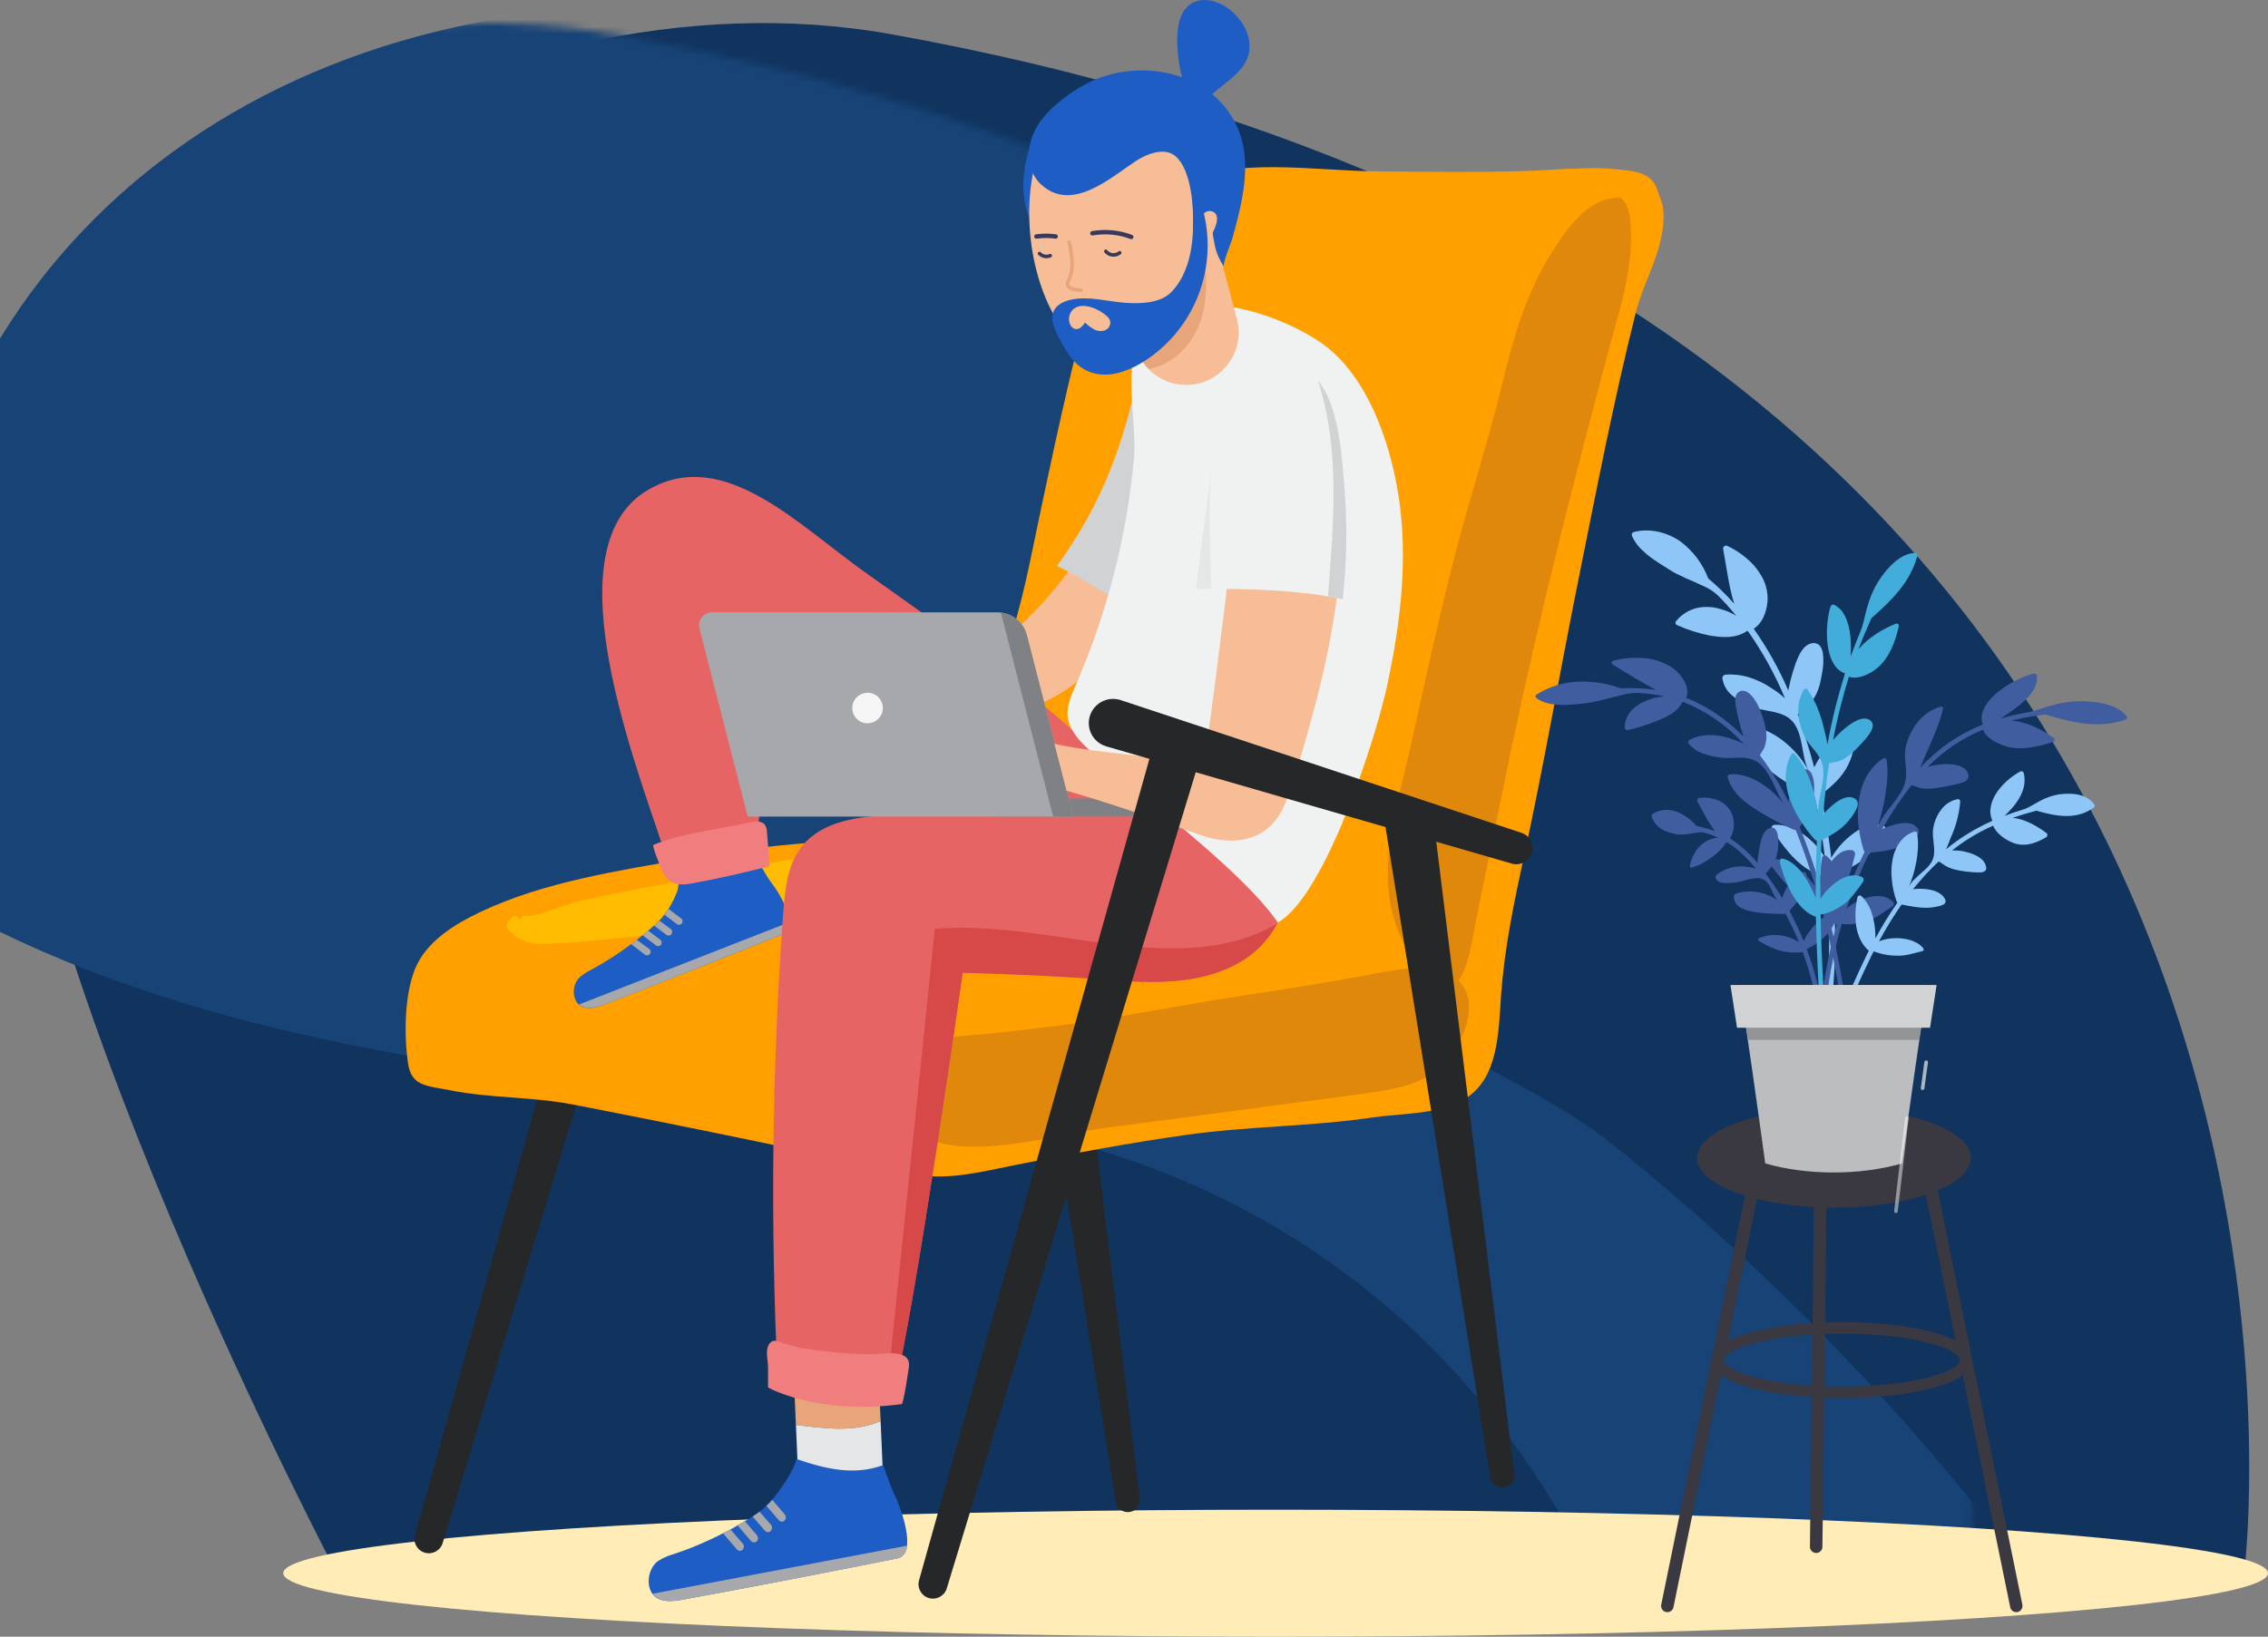
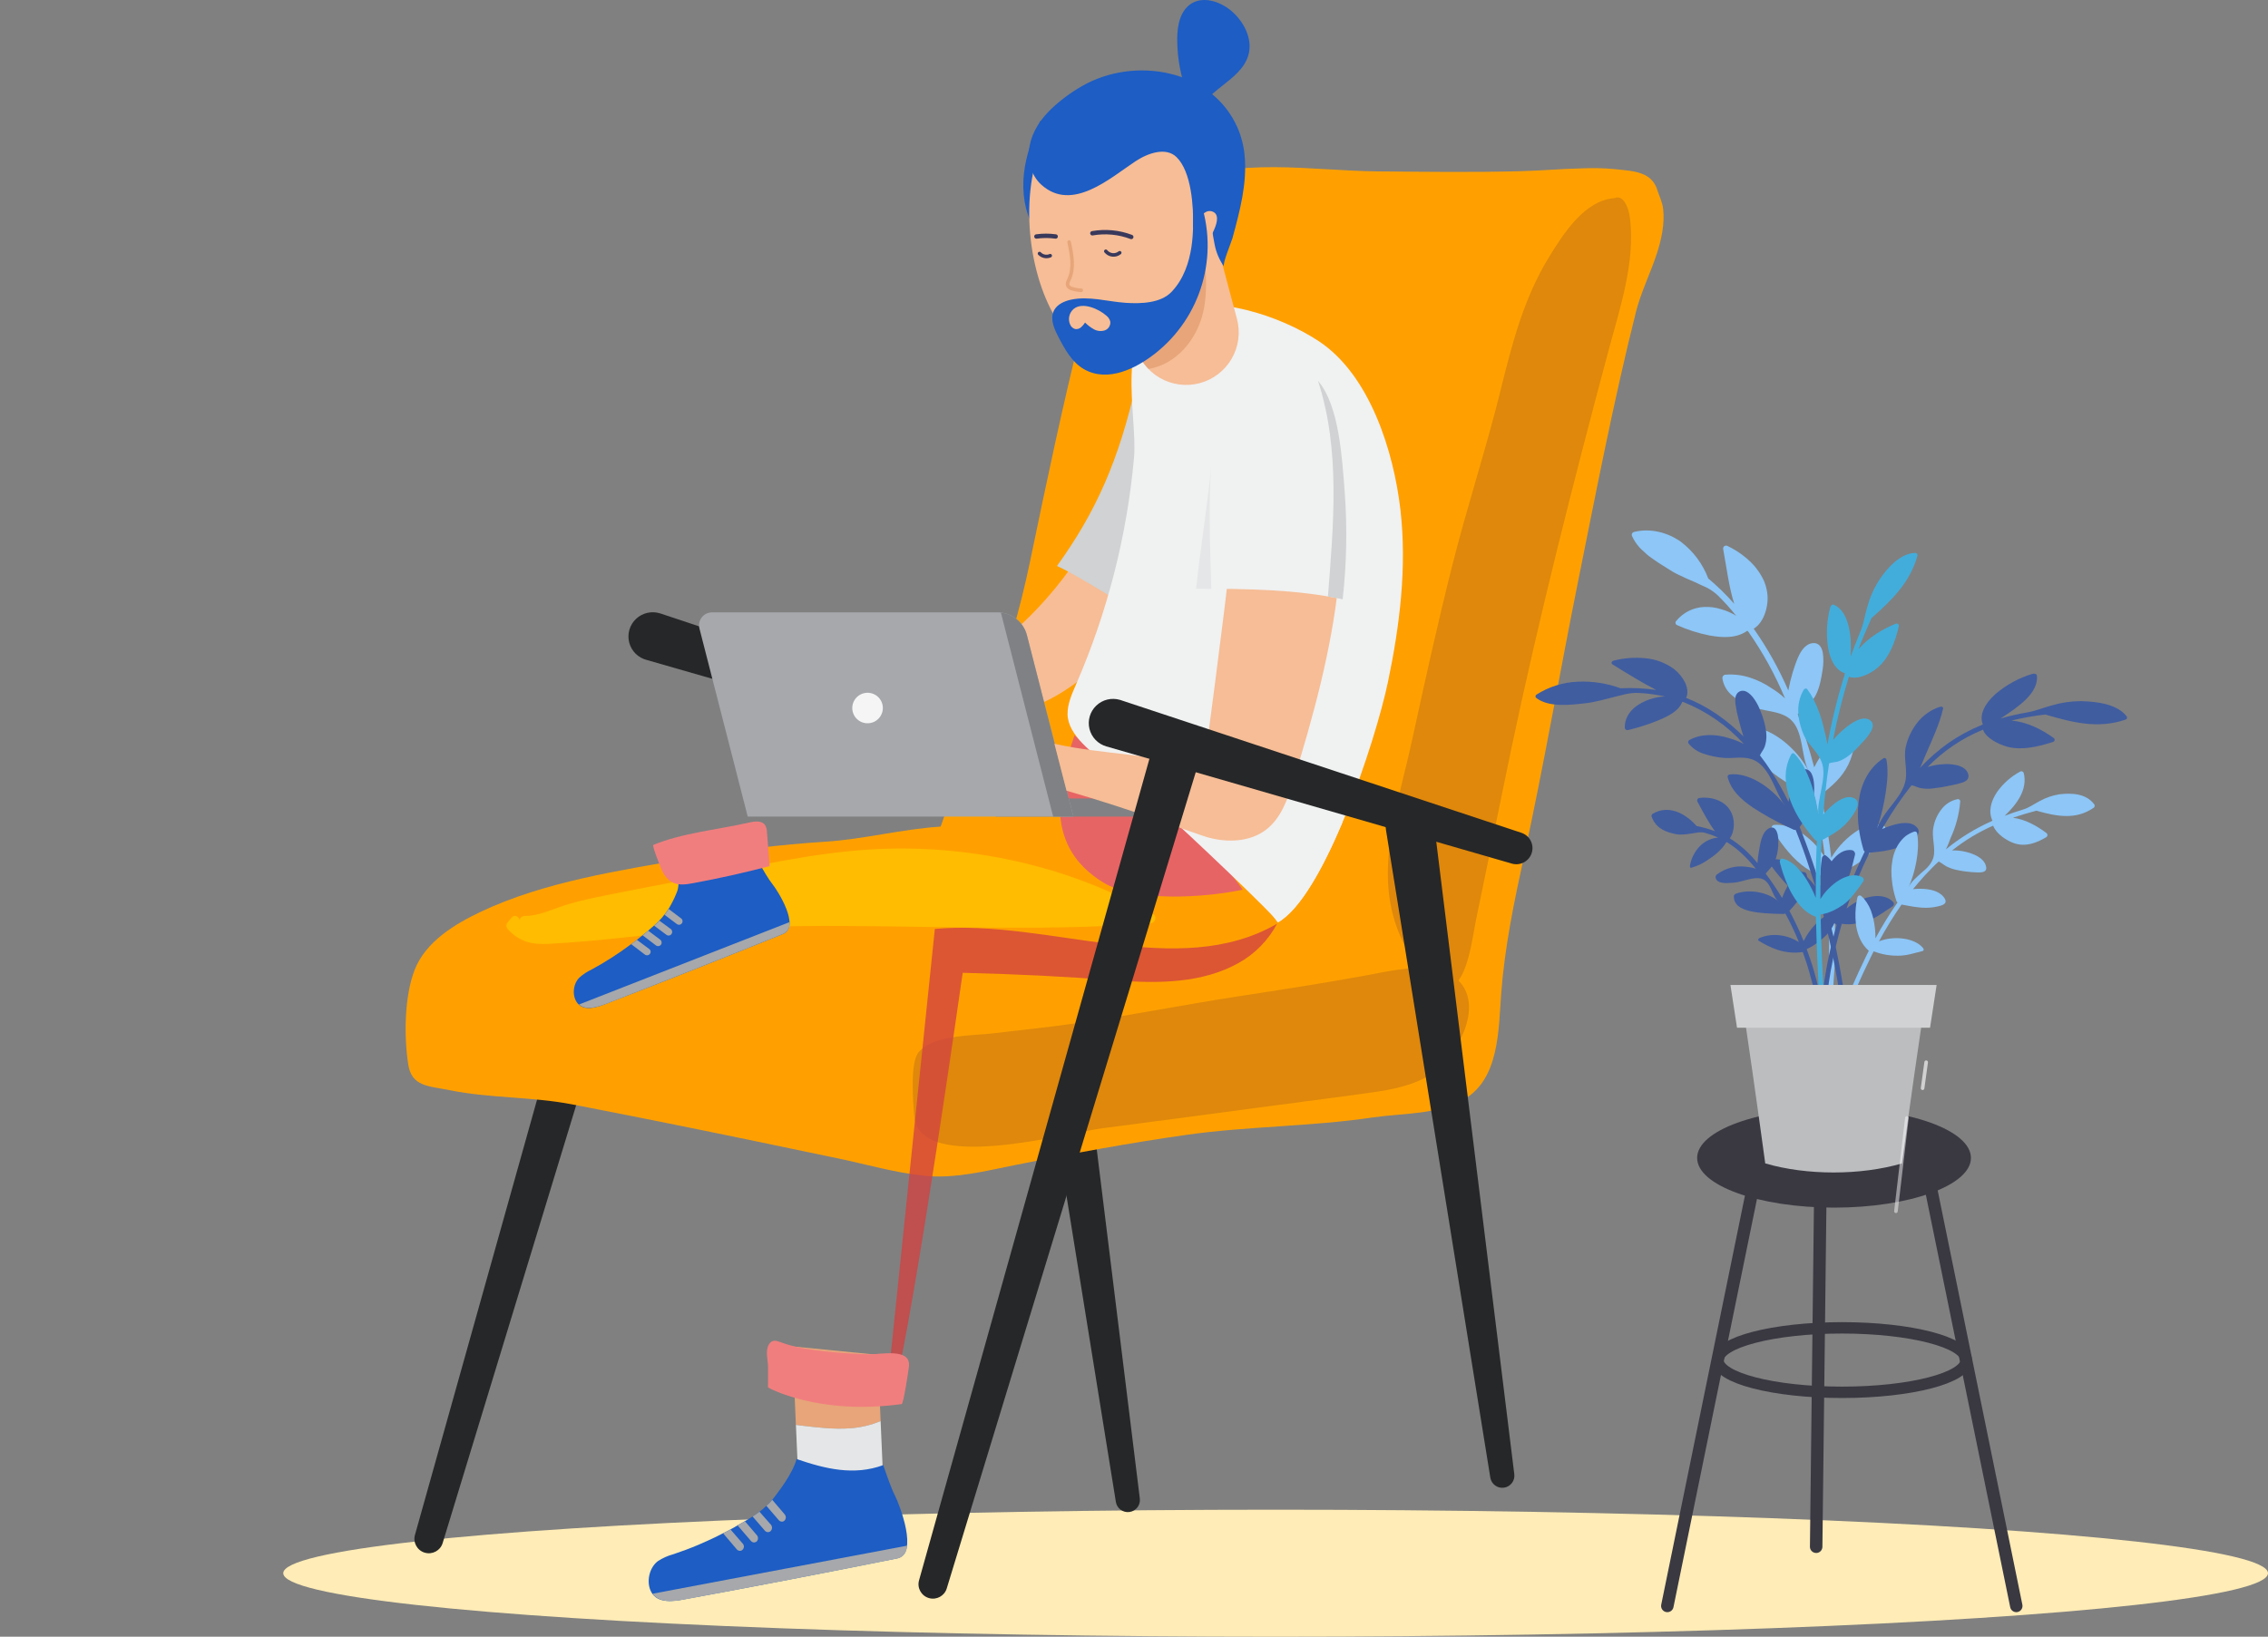
<svg xmlns="http://www.w3.org/2000/svg" xmlns:xlink="http://www.w3.org/1999/xlink" width="320" height="231" viewBox="0 0 320 231">
  <rect x="0" y="0" width="320" height="231" fill="#808080" stroke="none" />
  <defs>
-     <path id="er9083arua" d="M317.352 81.457c0 47.803-48.012 138.27-48.012 138.27L.725 218.91S-22.33 40.056 191.605 1.576c57.677-10.374 125.747 32.079 125.747 79.881z" />
-   </defs>
+     </defs>
  <g fill="none" fill-rule="evenodd">
    <g>
      <g>
        <g transform="translate(-800 -2772) translate(335 2352) translate(465 420)">
          <g transform="translate(0 3.256)">
            <mask id="i8ntzfgebb" fill="#fff">
              <use xlink:href="#er9083arua" />
            </mask>
            <use fill="#10345E" transform="matrix(-1 0 0 1 317.352 0)" xlink:href="#er9083arua" />
            <path fill="#174376" d="M184.625-2.55c-16.67 0-32.212 2.374-46.684 6.634-13.338 13.183-11.21 34.57-10.747 52.84 1.985 78.48-50.387 80.409-76.804 101.65-30.292 24.359-51.717 50.578-63.995 68.324H50.39c2.206-6.248 24.822-67.073 101.25-73.09 67.913-5.35 104.494-12.569 136.27-30.557 2.973-10.073 4.023-19.79 4.023-29.04.007-53.441-41.078-96.76-107.308-96.76z" mask="url(#i8ntzfgebb)" transform="matrix(-1 0 0 1 278.328 0)" />
          </g>
          <ellipse cx="179.983" cy="222.037" fill="#FFECB6" fill-rule="nonzero" rx="140.017" ry="8.963" />
          <path fill="#262728" fill-rule="nonzero" d="M78.505 145.466l-19.953 71.153c-.316 1.077.304 2.206 1.383 2.521 1.08.315 2.211-.303 2.527-1.38l22.204-72.833c-2.05.23-4.104.412-6.161.539zM149.494 119.644l11.325 91.826c.132.931-.517 1.794-1.45 1.926-.934.132-1.799-.516-1.931-1.447l-14.73-91.333c-.215-1.216.245-2.454 1.201-3.237.957-.783 2.263-.99 3.416-.543 1.153.448 1.975 1.481 2.15 2.703.008.017.017.068.02.105zM143.986 108.3L91.27 93.15c-1.217-.302-2.172-1.242-2.49-2.452-.318-1.21.052-2.498.964-3.356.912-.858 2.221-1.15 3.413-.763l.138.04 52.039 17.333c1.176.392 1.823 1.65 1.457 2.832-.367 1.182-1.613 1.856-2.805 1.516z" />
          <path fill="#FFA000" fill-rule="nonzero" d="M232.6 25.02c-.165-.12-.34-.226-.523-.317-1.262-.624-2.82-.665-4.195-.829-1.573-.148-3.154-.185-4.732-.11-2.896.064-5.778.328-8.672.4-6.668.173-13.344.084-20.012.028-9.437-.078-19.953-2.153-28.877 1.902-7.965 3.61-10.988 12.49-12.962 20.36-2.71 10.797-4.99 21.705-7.253 32.6-1.477 7.105-3.432 13.937-6.201 20.647-1.448 3.498-3.023 6.95-4.314 10.494-.782 2.136-1.349 4.35-2.144 6.47-5.42.342-10.828 1.779-16.245 2.129-6.42.412-12.811 1.182-19.144 2.308-9.826 1.757-20.409 3.288-29.495 7.585-3.665 1.733-7.755 4.21-9.308 8.153-1.483 3.767-1.526 9.4-.933 13.34.48 3.183 2.785 3.067 5.875 3.689 5.663 1.143 11.53.901 17.214 1.99 8.383 1.615 16.747 3.305 25.105 5.035 4.18.864 8.358 1.736 12.535 2.615 3.996.837 7.903 1.986 11.972 2.422 4.314.476 8.655-.643 12.894-1.494 8.032-1.614 16.124-3.129 24.237-4.272 8.712-1.23 17.526-1.16 26.233-2.449 4.225-.624 9.075-.355 12.893-2.548 4.994-2.865 4.878-9.799 5.258-14.906.488-6.578 1.834-13.03 3.236-19.466 2.793-12.83 5.007-25.763 7.595-38.635 2.562-12.724 5.021-25.526 8.181-38.118.715-2.844 2.063-5.5 2.966-8.287.64-1.997 1.11-4.157.876-6.261-.11-.993-.539-1.765-.83-2.69-.206-.712-.637-1.338-1.23-1.785z" />
          <path fill="#DF880B" fill-rule="nonzero" d="M229.996 30.918c-.21-1.843-1.033-3.463-2.176-2.96-4.255.315-7.189 4.967-9.216 8.242-3.594 5.812-5.272 12.344-6.892 18.915-2.028 8.233-4.686 16.294-6.765 24.52-2.06 8.157-3.877 16.375-5.662 24.6-2.527 11.68-6.96 22.332 1.326 32.95 1.022 1.307 2.621 2.63 4.166 2.022 2.297-.909 3.01-7.073 3.432-9.148 1.65-8.055 3.311-16.11 4.983-24.164 4.002-19.025 8.788-37.825 13.81-56.595 1.584-5.905 3.7-12.172 2.994-18.382z" />
          <path fill="#FFBC00" fill-rule="nonzero" d="M162.674 129.005c-11.842-6.891-26.31-9.956-39.96-9.11-8.089.5-16.178 2.362-24.116 3.92-4.338.85-8.69 1.649-13.023 2.529-1.798.363-3.6.742-5.357 1.256-2.1.614-3.983 1.668-6.226 1.687-.328-.005-.61.233-.658.557-.13-.487-.73-.834-1.143-.35l-.54.649c-.267.28-.267.72 0 1 1.586 1.73 3.317 2.188 5.647 2.072 3.688-.185 7.396-.538 11.068-.933 8.197-.872 16.345-1.496 24.593-1.58 16.461-.172 32.928.859 49.37-.382.66-.05.987-.944.345-1.315z" />
          <path fill="#DF880B" fill-rule="nonzero" d="M167.622 157.652l24.51-3.267c3.146-.42 6.376-.866 9.167-2.386 3.907-2.137 8.695-10.192 4.068-13.992-3.122-2.556-9.464-.904-13.015-.269-5.918 1.077-11.826 1.986-17.771 2.9-7.404 1.139-14.76 2.6-22.17 3.698-4.082.605-8.188 1.009-12.286 1.504-2.888.347-8.453.185-10.516 2.666-1.24 1.496-.769 7.036-.618 9.014.629 8.158 21.647 2.376 26.32 1.751l12.31-1.62z" />
          <path fill="#E7A579" fill-rule="nonzero" d="M119.913 201.587c1.493-.1 2.96-.445 4.341-1.02l-.42-9.355-12.018-1.184.477 11.074c.283.043.569.078.852.11 2.252.267 4.514.533 6.768.375z" />
          <path fill="#E5E6E7" fill-rule="nonzero" d="M119.913 201.587c-2.254.158-4.516-.108-6.762-.374-.27-.033-.57-.068-.852-.11l.48 10.974 11.863-2.542-.393-8.968c-1.38.575-2.845.919-4.336 1.02z" />
          <path fill="#1D5DC4" fill-rule="nonzero" d="M126.303 211.144c-.596-1.17-1.192-2.938-1.682-4.367-4.118 1.525-8.176.538-12.225-.853-.596 2.117-2.54 4.574-3.066 5.279-.114.167-.241.324-.38.47-.25.308-.526.592-.825.851-.294.309-.618.586-.968.829-.31.246-.635.472-.974.675-.353.24-.712.452-1.078.667-.367.216-.696.399-1.036.584-.296.18-.59.358-.89.511-.04.033-.086.04-.126.073-.34.186-.68.371-1.046.538-2.254 1.172-4.599 2.161-7.01 2.96-.772.206-1.504.534-2.171.971-1.214.894-1.715 2.979-.912 4.405.906 1.614 3.182 1.264 4.56 1 9.593-1.754 20.567-3.874 30.128-5.798 3.047-.605.294-7.609-.299-8.795z" />
          <path fill="#A6A8AB" fill-rule="nonzero" d="M92.07 224.933c.977 1.367 3.093 1.076 4.404.826 9.596-1.773 20.578-3.872 30.142-5.8.69-.14 1.348-.754 1.362-1.806l-35.907 6.78zM104.765 218.726c-.069.08-.165.133-.27.148-.195.03-.393-.04-.525-.186l-1.947-2.29c.367-.164.706-.35 1.046-.538l1.728 2c.23.248.215.635-.032.866zM106.787 217.537c-.084.075-.186.127-.296.153-.205.034-.412-.047-.54-.21l-1.887-2.2c.34-.186.701-.375 1.035-.585l1.675 1.956c.23.25.235.63.013.886zM108.734 216.084c-.07.079-.165.132-.27.15-.208.038-.42-.042-.552-.207l-1.729-1.999c.34-.203.664-.429.974-.675l1.617 1.843c.216.263.199.646-.04.888zM110.689 214.607c-.071.077-.166.13-.27.148-.195.028-.392-.041-.526-.186l-1.76-2.045c.299-.259.575-.543.825-.85l1.763 2.066c.217.253.203.63-.032.867z" />
          <path fill="#1D5DC4" fill-rule="nonzero" d="M110.465 131.822c-7.895 3.188-16.968 6.777-24.911 9.834-1.14.452-3.034 1.122-4.018 0-.87-1.001-.72-2.75.2-3.675.518-.465 1.102-.85 1.733-1.144 1.947-1.057 3.812-2.256 5.582-3.587.288-.196.555-.4.809-.608.03-.035.067-.048.1-.08.234-.175.46-.366.687-.56.227-.194.54-.422.809-.648.27-.226.54-.466.809-.716.262-.22.51-.456.741-.708.266-.252.507-.53.718-.829.219-.256.416-.53.59-.82.102-.14.192-.287.27-.441.389-.683.722-1.396.997-2.131.243-.778.054-1.671.593-2.347.54-.675 1.519-.635 2.33-.705.056.004.111-.002.165-.018.93-.095 1.261-.412 2.03-.875 1.3-.767 3.775-1.289 5.185-1.781.302-.113 1.887 3.274 3.155 4.873.676.842 3.939 5.954 1.426 6.966z" />
          <path fill="#A6A8AB" fill-rule="nonzero" d="M81.693 141.769c1.01.92 2.774.317 3.858-.102 7.943-3.078 17.027-6.652 24.922-9.845.668-.27 1.054-.97.925-1.677L81.693 141.77zM91.693 134.63c-.05.08-.126.139-.216.168-.157.055-.331.034-.471-.057l-1.955-1.49c.288-.197.555-.401.809-.609l1.736 1.295c.11.075.183.193.201.325.019.132-.019.266-.104.369zM93.262 133.331c-.063.076-.143.136-.234.175-.162.06-.344.03-.48-.075l-1.887-1.429c.27-.207.539-.422.808-.648l1.683 1.272c.222.166.271.48.11.705zM94.735 131.838c-.052.078-.128.136-.216.167-.166.068-.356.04-.496-.07l-1.737-1.297c.262-.22.51-.456.742-.708l1.618 1.192c.222.174.261.493.089.716zM96.201 130.32c-.053.077-.128.135-.215.167-.158.057-.334.035-.472-.059l-1.769-1.327c.22-.256.417-.53.59-.82l1.775 1.345c.105.08.174.198.19.328.018.13-.018.262-.099.366z" />
-           <path fill="#E76464" fill-rule="nonzero" d="M153.843 105.343c-9.342-8.685-21.004-16.95-31.433-24.315-9.758-6.874-20.287-18.17-31.008-11.868-13.212 7.77-2.734 35.936 2.082 50.234 4.179.772 9.016-1.542 13.195-.772 3.071-22.464.766-17.393 1.173-23.7 14.094 15.095 25.615 26.385 41.712 31.718l4.28-21.297z" />
          <path fill="#F6BD96" fill-rule="nonzero" d="M129.226 98.05l11.22 3.147c9.437-1.517 15.862-7.709 20.254-15.01-3.316-1.927-6.441-4.306-9.75-5.85-5.524 7.673-12.686 13.496-21.724 17.712z" />
          <path fill="#A6A8AB" fill-rule="nonzero" d="M161.059 51.313l1.583.971c.072-.328.156-.64.223-.97h-1.806z" />
          <path fill="#D0D2D3" fill-rule="nonzero" d="M160.393 53.743c-2.475 11.27-5.857 18.638-11.255 26.136 3.309 1.537 9.508 5.554 12.824 7.483 7.82-12.99 7.876-30.673 7.876-30.673l-9.445-2.946z" />
          <path fill="#E76464" fill-rule="nonzero" d="M155.628 124.533c4.479 2.763 14.021 2.222 19.716 1.038-5.633-8.147-16.404-14.51-23.728-21.815-2.59 7.593-4.144 15.743 4.012 20.777z" />
          <path fill="#F0F1F1" fill-rule="nonzero" d="M197.591 71.945c-.938-8.15-4.284-19.023-11.535-23.801-5.524-3.638-14.64-6.595-21.268-4.488-7.82 2.488-4.244 14.96-4.786 20.943-1 11.04-3.764 21.85-8.189 32.019-.58 1.345-1.202 2.715-1.187 4.17.036 3.062 3.681 5.527 5.75 7.313 2.868 2.481 5.813 4.876 8.725 7.308 1.2 1.004 15.6 14.548 15.185 14.78 6.563-3.649 13.803-25.61 15.545-33.935 1.671-7.99 2.69-16.202 1.76-24.31z" />
-           <path fill="#E76464" fill-rule="nonzero" d="M181.586 123.228c-.566-5.346-3.403-6.458-8.431-6.694-15.868-.716-31.4-2.274-47.334-1.526-4.603.215-9.758.807-12.64 4.402-2.082 2.59-2.427 6.121-2.676 9.433-1.592 22.04-1.842 44.155-.75 66.224 4.585 1.494 9.25 1.811 16.217 2.207 3.254-13.034 9.838-59.977 9.86-59.977 7.933.207 13.867.487 21.86 1.09 5.802.436 11.944.38 17.026-2.451 4.592-2.554 7.42-7.48 6.868-12.708z" />
          <path fill="#D24242" fill-rule="nonzero" d="M131.898 131.106l-6.846 66.114.92.054c3.254-13.034 9.838-59.977 9.86-59.977 7.933.207 13.867.487 21.86 1.09 5.802.436 11.944.38 17.026-2.451 2.326-1.286 4.226-3.219 5.469-5.565-14.078 8.123-32.195-.707-48.289.735z" opacity=".78" />
          <path fill="#F0F1F1" fill-rule="nonzero" d="M162.105 112.915c6.973 5.79 14.609 12.108 18.181 17.27 3.112-1.73 6.366-7.579 9.125-14.136-8.988-1.87-18.128-2.92-27.306-3.134z" />
          <path fill="#D0CCC8" fill-rule="nonzero" d="M131.154 108.284c-.642.06-1.286.086-1.928.17.647.09 1.306.032 1.928-.17z" />
          <path fill="#1D5DC4" fill-rule="nonzero" d="M146.782 17.075c-1.13 2.346-2.028 4.843-2.311 7.423-.283 2.58.078 5.293 1.348 7.57 1.41-5.105 3.311-10.061 5.679-14.8l-4.716-.193z" />
          <path fill="#F6BD96" fill-rule="nonzero" d="M169.266 54.079c1.905-.508 3.529-1.75 4.515-3.453.986-1.703 1.254-3.728.743-5.628l-7.175-26.933L153 21.878l7.184 26.933c.503 1.901 1.743 3.524 3.447 4.513 1.704.988 3.732 1.26 5.636.755z" />
          <path fill="#E7A579" fill-rule="nonzero" d="M169.75 44.091c.492-2.098.466-4.385.325-6.522-.091-1.68-.353-3.347-.782-4.975-1.213.208-2.316.856-3.397 1.424-1.167.58-2.373 1.08-3.608 1.496-1.717.624-3.448 1.202-5.18 1.789l3.075 11.519c.335 1.228.985 2.349 1.887 3.25 3.94-.684 6.792-4.163 7.68-7.98z" />
          <path fill="#F6BD96" fill-rule="nonzero" d="M161.107 49.48c-14.565 7.771-22.891-27.957-8.153-36.282 16.736-9.447 21.961 8.467 16.77 22.994-1.83 5.152-3.701 10.665-8.617 13.289z" />
          <path fill="#1D5DC4" fill-rule="nonzero" d="M171.37 34.462c.208 1.136.663 2.213 1.332 3.156-.27-.342 1.054-3.498 1.189-3.998 1.04-3.821 2.095-7.744 1.714-11.686-.123-1.347-.46-2.667-.997-3.91-3.608-8.243-14.585-10.17-22.018-5.83-1.574.907-3.032 2-4.344 3.256-1.435 1.396-2.6 3.14-2.966 5.112-.367 1.972.156 4.157 1.637 5.5 4.349 3.944 9.739-.96 13.311-3.313 1.756-1.154 4.287-2.039 5.784-.565 2.098 2.072 2.4 6.966 2.324 9.878 0 .269 1.224.333 1.273-.046.092-.721-.022-1.316.604-1.563.18-.073 1.364-.608 1.121.024-.528 1.359-.234 2.54.036 3.985z" />
          <path fill="#F6BD96" fill-rule="nonzero" d="M169.277 30.85c.186-.42.516-.763.93-.965.426-.194.928-.103 1.26.226.342.39.27.982.14 1.48-.353 1.221-1.079 2.3-1.78 3.355l-.55-4.095z" />
          <path fill="#1D5DC4" fill-rule="nonzero" d="M148.81 43.648c-.05.075-.093.154-.13.236-.54 1.157.049 2.508.642 3.643.916 1.763 1.925 3.622 3.659 4.599 3.335 1.883 7.307-.124 9.992-2.228 6.556-5.155 9.09-13.907 6.296-21.757-.558.669-.88 1.502-.917 2.37-.075 1.099.416 7.056-3.057 10.685-1.534 1.615-4.376 1.685-6.471 1.545-2.578-.172-5.185-1.004-7.771-.433-.877.201-1.772.605-2.244 1.34zM167.716 13.72c-1.08-2.614-1.63-5.417-1.618-8.244 0-1.884.42-4.004 2.022-4.989 1.688-1.027 3.953-.296 5.496.953 1.887 1.539 3.21 4.098 2.494 6.43-1.12 3.643-6.353 4.892-7.216 8.61l-1.178-2.76z" />
          <path fill="#F6BD96" fill-rule="nonzero" d="M151.503 43.586c-.649.54-.86 1.444-.515 2.214.123.31.383.545.704.638.297.046.6-.041.828-.237.222-.197.415-.424.574-.675.373.373.796.694 1.256.952.468.259 1.023.313 1.532.148.513-.185.833-.696.774-1.238-.09-.341-.293-.642-.575-.855-1.024-.907-3.31-1.962-4.578-.947z" />
          <path stroke="#E7A579" stroke-linecap="round" stroke-width=".5" d="M150.845 34.168c.378 1.741.742 3.63 0 5.247-.132.288-.302.61-.178.902.139.234.373.397.642.446.407.121.827.192 1.251.21" />
          <path stroke="#39395C" stroke-linecap="round" stroke-width=".5" d="M156.022 35.46c.231.289.569.474.937.514.369.04.738-.069 1.026-.301M146.669 35.783c.39.406.992.528 1.51.304" />
          <path stroke="#39395C" stroke-linecap="round" stroke-width=".618" d="M154.124 32.923c1.843-.324 3.74-.145 5.49.519M146.229 33.377c.901-.127 1.816-.127 2.718 0" />
          <path fill="#808184" fill-rule="nonzero" d="M140.494 112.691H166.063V115.247H140.494z" transform="rotate(180 153.279 113.97)" />
          <path fill="#A6A8AB" fill-rule="nonzero" d="M105.498 115.248h45.954l-6.558-25.594c-.484-1.9-2.198-3.229-4.163-3.228h-40.264c-.567 0-1.103.26-1.45.708-.348.448-.469 1.03-.327 1.579l6.808 26.535z" />
          <path fill="#808184" fill-rule="nonzero" d="M144.894 89.654l6.558 25.594h-2.856l-7.377-28.79c1.772.2 3.235 1.472 3.675 3.196z" />
          <ellipse cx="122.407" cy="99.928" fill="#FFF" fill-rule="nonzero" opacity=".88" rx="2.157" ry="2.153" transform="rotate(-13.28 122.407 99.928)" />
          <path fill="#F6BD96" fill-rule="nonzero" d="M173.742 77.487c-.946 9.046-3.904 31.02-3.904 31.02-7.072-2.152-14.02-1.966-21.066-3.532l1.706 6.621c9.389 2.691 18.3 6.124 19.875 6.57 2.783.786 6.002.687 8.291-1.075 2.06-1.585 3.007-4.19 3.775-6.673 2.904-9.38 5.455-18.724 6.455-28.268-5.835-1.256-8.434-4.663-15.132-4.663z" />
          <path fill="#F0F1F1" fill-rule="nonzero" d="M189.734 69.512c-.437-5.523-.855-14.33-5.19-17.007-6.539-4.036-12.878 2.96-13.288 9.398-.466 7.284-1.76 14.231-2.488 21.189 7.436 0 14.196.11 20.672 1.485.562-5.002.66-10.045.294-15.065z" />
          <path fill="#D0D2D3" fill-rule="nonzero" d="M189.734 69.512c-.383-4.843-.755-12.228-3.775-15.77 3.198 9.773 2.176 20.347 1.408 30.448.695.118 1.386.242 2.073.387.562-5.002.66-10.045.294-15.065z" />
          <path fill="#E5E6E7" fill-rule="nonzero" d="M170.887 66.02c.024-.242.043-.484.065-.726-.022.236-.044.478-.065.726zM170.887 66.02c-.59 5.804-1.532 11.44-2.12 17.072.729 0 1.424 0 2.139.016-.237-7.235-.367-12.724-.02-17.088z" />
          <path fill="#F17E7E" fill-rule="nonzero" d="M108.86 189.35c-.194.135-.347.321-.442.538-.442.899-.053 2.093-.053 3.043v2.892s6.956 3.964 18.86 2.344c.257-.035.971-4.843 1.02-5.29.31-2.712-4.015-1.69-5.663-1.738-2.095-.06-4.19-.191-6.271-.425-1.888-.213-3.816-.484-5.625-1.09-.677-.207-1.316-.597-1.825-.274zM93.095 122.114c.35.998.904 2.018 1.866 2.462.88.406 1.888.247 2.85.07 3.622-.671 7.217-1.474 10.785-2.408-.125-1.602-.253-3.202-.382-4.8-.001-.35-.094-.693-.27-.996-.448-.646-1.418-.538-2.184-.366-4.357 1.001-9.513 1.472-13.62 3.191.146.918.629 1.938.955 2.847z" />
          <path fill="#262728" fill-rule="nonzero" d="M169.428 106.638l-35.842 117.526c-.316 1.077-1.447 1.695-2.526 1.38-1.08-.315-1.7-1.444-1.384-2.521l33.165-118.301c.51-1.819 2.401-2.88 4.224-2.372 1.823.509 2.887 2.396 2.377 4.215l-.014.073zM202.329 116.203l11.324 91.825c.137.932-.51 1.799-1.445 1.935-.934.136-1.802-.51-1.939-1.443l-14.713-91.357c-.215-1.216.245-2.453 1.201-3.236.957-.783 2.263-.99 3.416-.543 1.153.447 1.975 1.48 2.15 2.703l.006.116z" />
          <path fill="#262728" fill-rule="nonzero" d="M213.31 121.883l-57.218-16.54c-1.176-.34-2.08-1.28-2.374-2.467-.292-1.187.071-2.44.955-3.285.883-.847 2.152-1.158 3.328-.818l.127.038 56.536 18.729c1.177.392 1.824 1.65 1.457 2.832-.366 1.182-1.612 1.855-2.805 1.516l-.005-.005z" />
          <path fill="#3A3942" fill-rule="nonzero" d="M256.333 219.18c-.031.003-.063.003-.094 0-.234-.002-.457-.096-.62-.263-.164-.167-.254-.391-.25-.624l.584-49.648c0-.233.096-.456.263-.62.167-.162.393-.251.627-.246.234.002.457.097.62.264.164.166.254.39.25.624l-.584 49.65c-.005.448-.348.82-.796.864zM235.254 227.535c-.06 0-.12-.006-.178-.016-.23-.047-.43-.183-.56-.377-.129-.195-.175-.433-.128-.662l12.336-60.3c.116-.454.57-.738 1.031-.644.461.094.767.533.694.997l-12.335 60.3c-.083.408-.443.702-.86.702zM284.488 227.535c-.417 0-.777-.294-.86-.702l-12.335-60.31c-.073-.465.233-.904.694-.998.461-.094.915.19 1.031.645l12.325 60.31c.047.229.001.467-.128.662-.129.194-.33.33-.56.377-.055.01-.11.015-.167.016z" />
          <ellipse cx="258.771" cy="163.426" fill="#3A3942" fill-rule="nonzero" rx="19.316" ry="7.014" />
          <ellipse cx="259.903" cy="191.957" stroke="#3A3942" stroke-width="1.609" rx="17.521" ry="4.55" />
          <path fill="#8DC6F7" fill-rule="nonzero" d="M266 116.827c-.016-.111-.08-.21-.176-.27-.058-.051-.127-.09-.202-.115-.176-.046-.357-.075-.539-.086-.016-.011-.038-.011-.054 0-.898-.08-1.833.218-2.731.73-1.61.989-2.955 2.354-3.918 3.979-.116-1.001-.248-2.005-.407-3.006-.16-1.108-.35-2.217-.564-3.315-.027-.177-.062-.344-.097-.519-.132-.678-.27-1.345-.412-2.031.229-.175.447-.353.66-.539 1.497-1.221 2.783-2.478 3.54-4.466.131-.352.243-.712.335-1.076.256-1.076.256-2.295-1.135-2.215-1.559.097-2.716 1.765-3.506 2.96l-.053.08c-.27.42-.54.889-.766 1.362-.36-1.345-.75-2.684-1.173-4.017-.316-1.047-.669-2.101-1.03-3.14-.035-.124-.081-.237-.124-.36.026-.028.056-.052.089-.07.412-.353.898-.606 1.286-.993.327-.319.608-.681.836-1.076.135-.19.256-.39.364-.598.54-1.09.747-2.303.94-3.54.124-.778.133-1.57.028-2.35-.14-.825-.572-1.485-1.445-1.388-1.691.202-2.352 2.76-2.802 4.106-.255.846-.464 1.706-.625 2.575-1.327-3.064-2.962-5.986-4.88-8.72 1.48-.88 2.156-3.299 1.91-5.03-.09-.715-.301-1.411-.625-2.057-.35-.66-.772-1.28-1.259-1.846-1.047-1.137-2.304-2.063-3.702-2.726-.14-.091-.322-.09-.46.005-.139.094-.207.262-.174.426.494 2.672.81 5.354 1.559 7.72-1.128-1.286-2.353-2.482-3.664-3.58-.78-2.061-2.127-3.862-3.886-5.195-1.841-1.283-4.246-1.953-6.617-1.364-.114.034-.207.116-.256.224-.05.109-.05.233 0 .34.265.591.622 1.136 1.057 1.615.203.223.421.432.653.624.217.216.446.418.687.606.96.713 2.001 1.38 2.966 1.961.546.35 1.12.653 1.718.904.574.302 1.2.539 1.806.808.556.282 1.127.51 1.683.783.562.29 1.082.656 1.542 1.09.918.908 1.784 1.868 2.591 2.876-.68-.423-1.42-.743-2.194-.95-.74-.235-1.517-.336-2.292-.299-1.538.054-2.979.765-3.956 1.95-.089.077-.136.19-.127.307.01.116.073.222.173.283 1.479.672 3.03 1.17 4.624 1.485 1.85.326 3.8.433 5.35-.675l.086.113c.02.025.043.046.07.062 2.05 2.934 3.779 6.08 5.155 9.382-.578-.539-1.21-1.017-1.887-1.426-.952-.658-1.997-1.17-3.1-1.52-1.1-.353-2.257-.49-3.409-.404-.132.008-.255.07-.338.173-.084.102-.12.235-.101.365.148.977.669 1.859 1.453 2.462.114.104.235.2.361.288.722.509 1.504.928 2.327 1.249.353.142.719.251 1.092.325 1.489.344 3.171.423 4.352 1.434 1.887 1.652 1.472 5.037 2.53 7.184.018.043.042.078.061.121-.027-.043-.054-.097-.078-.14-1.289-2.392-3.613-4.598-5.975-5.575-.625-.272-1.288-.446-1.966-.516-.231-.022-.447.12-.517.341-.292 2.199.94 3.983 2.677 5.514.194.166.388.325.59.484.662.52 1.35 1.004 2.063 1.45l.81.5c.827.493 1.639.931 2.377 1.319.042.027.087.05.132.07.143.07.292.14.424.212.042.02.086.031.132.035.044.009.088.009.132 0 .021.016.045.028.07.035.16.748.31 1.494.45 2.242 0 .053.02.105.027.15.23 1.195.432 2.382.599 3.576.116.732.213 1.453.291 2.182.016.09.027.183.035.27-.054-.079-.097-.149-.15-.23-.122-.174-.246-.352-.378-.537-.194-.27-.405-.539-.634-.783-.603-.688-1.294-1.294-2.054-1.803-.685-.475-1.448-.826-2.255-1.036-.55-.149-1.124-.203-1.693-.159-.188.028-.334.18-.353.369-.02.075-.006.156.038.22.27.439.58.896.906 1.362 1.189 1.706 2.669 3.473 4.546 4.547.243.143.496.269.757.377.023.02.051.031.081.035.174.087.354.16.54.22.008.004.018.004.026 0 .13.05.262.091.397.124.17.054.344.098.52.132.097.019.16.74.194 1.614.027.512.043 1.077.054 1.574.024.783.024 1.442.035 1.601v.791c.004.08.004.158 0 .237.02.624.027 1.24.027 1.865v2.254c0 .35-.019.703-.027 1.044v.27c-.019.667-.046 1.326-.089 1.977-.085 1.573-.276 3.14-.571 4.687-.062.29-.124.581-.205.87 0 .08-.035.166-.052.247-.053.22-.115.438-.159.667h.537c.3 0 .61.019.917 0v-.019c.07-2.152.256-4.326.388-6.498.016-.253.035-.508.043-.772.027-.404.046-.807.062-1.213.016-.407.035-.837.046-1.249v-.403c0-.23-.019-1.058-.054-2.153 0-.29-.016-.59-.027-.904v-.178c-.016-.465-.035-.95-.051-1.431 0-.105 0-.213-.019-.326-.016-.65-.043-1.31-.07-1.915-.027-.606-.043-1.24-.062-1.733-.043-.826-.07-1.364-.086-1.364.21-.043.42-.086.625-.148.72-.193 1.412-.477 2.06-.845.382-.205.75-.434 1.103-.686.14-.097.288-.21.431-.315.284-.218.55-.459.793-.721.106-.11.206-.224.3-.344.784-.931 1.348-2.021 2.016-3.138.066-.095.093-.211.076-.325z" />
          <path fill="#405DA0" fill-rule="nonzero" d="M300.062 101.108c-1.297-1.698-4.071-2.101-6.47-2.152-1.37.005-2.732.203-4.045.589-1.224.307-2.3.807-3.578 1.012-1.258.217-2.502.504-3.727.86 2.554-1.651 5.417-3.62 5.153-6.075-.024-.22-.35-.325-.634-.237-1.926.58-3.709 1.556-5.233 2.866-1.516 1.345-2.308 2.981-1.76 4.265l-.133.061c-.035 0-.054.035-.08.044-1.647.672-3.213 1.524-4.67 2.54-1.444 1.027-2.778 2.2-3.983 3.497.36-.748.652-1.566.89-2.074.908-2.102 1.887-4.195 2.361-6.27.062-.268-.202-.36-.52-.255-1.28.436-2.398 1.248-3.206 2.33-.72.953-1.235 2.042-1.515 3.202-.416 1.792.342 3.428-.132 5.177-.308 1.135-1.079 2.152-1.912 3.21-.688.82-1.287 1.71-1.788 2.655-.094.188-.177.381-.248.579.07-.194.132-.377.194-.579.468-1.473.815-2.982 1.038-4.512.27-1.714.354-3.366.097-4.641-.023-.097-.095-.175-.19-.206-.096-.03-.2-.008-.276.058-2.122 1.396-3.17 3.753-3.443 6.072-.171 1.315-.157 2.648.043 3.958.115.808.282 1.607.501 2.392.007.042.02.083.036.121.035.132.08.27.105.388.024.069.07.127.132.167 0 .019 0 .045.019.062-.246.5-.486 1.003-.704 1.512-.27.589-.54 1.197-.785 1.794-.582 1.373-1.11 2.76-1.585 4.176-.019.062-.046.113-.062.175v-.132c-.03-.744-.1-1.486-.21-2.222-.06-.444-.142-.885-.246-1.321-.046-.167-.089-.334-.132-.493-.043-.158-.089-.298-.132-.446-.176-.604-.45-1.174-.809-1.69-.225-.333-.512-.619-.847-.842-.038-.026-.086-.036-.132-.027-.04.008-.08.022-.116.043-.147.082-.246.229-.27.395-.077.512-.14 1.047-.175 1.583-.027.282-.035.565-.045.844 0 .45 0 .907.018 1.346v.043c.032.546.097 1.09.195 1.628.126.79.37 1.557.722 2.276.034.08.075.157.124.229.02.053.047.103.078.15.035.062.07.121.106.175.215.328.473.627.765.888l.062.054c.07.068.148.129.23.183-.07.24-.14.484-.203.72-.078.3-.167.609-.237.908-.132.484-.248.966-.361 1.458-.09.387-.176.783-.27 1.186-.019.09-.035.186-.054.27-.14.659-.27 1.318-.377 1.985-.14.807-.27 1.585-.37 2.384-.097.702-.178 1.407-.248 2.118-.062.65-.113 1.302-.159 1.961h.661c.144-2.177.406-4.346.784-6.495.116-.616.23-1.224.354-1.838 0-.045.027-.097.035-.15.089-.423.175-.835.283-1.257 0-.062.024-.116.035-.175.253-1.092.54-2.152.855-3.229.66.102 1.332.093 1.99-.026.531-.083 1.056-.206 1.569-.37.304-.096.601-.214.89-.352.94-.465 1.752-1.124 2.696-1.695.11-.065.184-.179.2-.306.014-.127-.03-.255-.122-.345-.704-.756-1.85-.958-3.074-.74-.727.136-1.429.386-2.079.74-.506.262-.98.584-1.41.958.16-.492.335-.977.51-1.458.38-1.076.809-2.137 1.25-3.183.408-.996.856-1.97 1.333-2.928.043-.107.097-.22.148-.325.054 0 .097 0 .151-.019 1.26-.113 2.427-.229 3.613-.632.465-.156.916-.35 1.348-.581.494-.27 1.322-.71 1.667-1.249.264-.351.21-.847-.124-1.133-.81-.888-2.387-.589-3.533-.228-.27.086-.582.183-.881.306-.149.062-.3.124-.45.194.088-.159.186-.307.27-.465 1.157-1.993 2.453-3.902 3.876-5.715.45.078.839.317 1.279.403.533.098 1.078.118 1.617.062.93-.105 1.854-.26 2.767-.465.549-.096 1.09-.234 1.618-.415.517-.21.89-.538.711-1.167-.178-.63-.722-.985-1.418-1.206-.675-.174-1.375-.236-2.07-.183-.757.034-1.506.167-2.228.396 1.107-1.134 2.325-2.154 3.637-3.043 1.312-.883 2.712-1.629 4.177-2.225.202.616.758 1.108 1.41 1.53.63.383 1.308.679 2.017.88 2.052.538 4.314 0 6.423-.67.123-.026.22-.123.245-.247.025-.124-.026-.25-.13-.323-1.658-1.187-3.656-2.233-5.947-2.462 1.57-.38 3.162-.663 4.767-.847 3.675 1.076 7.393 2.082 11.324.718.091-.028.164-.097.195-.187.032-.09.018-.19-.036-.268z" />
          <path fill="#405DA0" fill-rule="nonzero" d="M261.346 120.002c-1.092-.213-2.114.481-2.923 1.563-.483.653-.875 1.37-1.165 2.128-.161.41-.296.83-.404 1.257 0 .043-.02.078-.027.12l-.54-1.74c-.026-.078-.045-.148-.072-.229-.588-1.854-1.232-3.683-1.947-5.486-.105-.299-.218-.597-.342-.888.124-.175.245-.36.377-.538.742-1.076 1.367-2.182 1.577-3.683.036-.207.056-.415.062-.625.011-.075.017-.152.02-.228.05-.845-.028-2.516-.81-2.96 0 0 0-.019-.016-.019-.129-.074-.275-.113-.423-.113-.09 0-.18.009-.27.024-.898.194-1.348 1.26-1.618 2.287-.078.307-.148.598-.21.87-.062.271-.105.476-.15.731-.047.256-.079.458-.114.703-.715-1.464-1.515-2.884-2.397-4.254-.52-.807-1.057-1.566-1.64-2.314.176-.423.494-.748.661-1.187.193-.544.278-1.12.248-1.698 0-.201-.027-.411-.054-.624-.137-.908-.385-1.796-.739-2.645-.045-.115-.089-.236-.15-.379-.239-.59-.556-1.146-.944-1.652-.54-.667-1.206-1.144-1.866-.845-.356.175-.589.528-.61.923-.035.29-.035.582 0 .872.112.765.271 1.522.475 2.268.186.721.396 1.52.653 2.295-2.308-2.314-5.032-4.257-8.09-5.443.292-.581.214-1.345-.12-2.11-.382-.782-.94-1.466-1.632-1.996-1.193-.856-2.596-1.373-4.06-1.493-1.466-.137-2.944-.025-4.371.333-.37.086-.432.412-.176.563 1.971 1.213 4.045 2.513 6.14 3.586-1.666-.241-3.35-.32-5.031-.236-1.917-.701-3.953-1.017-5.992-.931-2.08.075-4.103.702-5.859 1.818-.084.045-.14.129-.151.224-.01.095.027.188.1.25 1.734 1.33 4.584 1.02 6.932.756 1.348-.148 2.635-.538 3.931-.853 1.198-.288 2.317-.675 3.622-.605 1.241.066 2.476.232 3.69.495-1.45.061-2.852.533-4.044 1.361-1.048.775-1.666 1.857-1.63 3.07.01.105.065.2.151.261.087.06.196.08.298.054 1.453-.346 2.877-.8 4.26-1.361 1.446-.608 2.907-1.319 3.409-2.64l.132.054c.03.004.06.01.089.019 3.233 1.301 6.127 3.318 8.466 5.898-.642-.34-1.318-.61-2.017-.808-2.043-.661-4.08-.635-5.683.245-.089.052-.15.14-.164.241-.016.101.016.204.085.279.546.66 1.27 1.148 2.087 1.407.849.288 1.727.48 2.618.57 1.508.202 3.198-.395 4.768.474 1.01.573 1.733 1.697 2.324 2.884.59 1.187 1.078 2.462 1.78 3.42-1.003-1.39-2.29-2.552-3.775-3.41-1.419-.806-2.88-1.17-4.045-1.003-.088.01-.168.057-.22.13-.051.072-.07.163-.05.25.486 1.845 1.853 3.11 3.551 4.28 1.504.979 3.07 1.857 4.69 2.63l.617.29c.033.026.072.043.113.05.124.055.248.116.361.168.066.03.14.037.21.018l.063.027c.758 1.9 1.449 3.828 2.07 5.785.238.718.467 1.435.688 2.153-.356-.475-.744-.924-1.162-1.346-.22-.238-.457-.462-.706-.67-.133-.12-.27-.228-.397-.333-.78-.667-1.702-1.148-2.696-1.407-.211-.044-.426-.068-.642-.07-.237-.018-.475 0-.706.053-.203.043-.27.404-.114.598.087.124.184.247.27.368.697.948 1.45 1.853 2.257 2.71 0 0 .016 0 .016.016.552.58 1.154 1.109 1.799 1.582.831.646 1.819 1.062 2.863 1.205.105.396.21.808.318 1.198.043.14.078.269.113.42.195.774.389 1.547.564 2.33.07.269.132.554.194.836.078.342.16.686.23 1.036.104.476.21.958.299 1.442.018.048.027.1.027.151.078.35.148.702.21 1.055.054.269.108.508.143.772.35 1.865.641 3.745.879 5.629.046.298.089.597.124.904.076.004.153.004.229 0h.431c-.035-.27-.062-.538-.105-.807-.054-.442-.105-.88-.175-1.321-.205-1.475-.442-2.96-.715-4.413-.116-.66-.237-1.327-.38-1.978-.086-.484-.183-.95-.288-1.423 0-.054-.02-.097-.027-.143l-.291-1.326c-.09-.369-.176-.74-.27-1.109l-.345-1.407c-.035-.14-.07-.269-.113-.411-.007-.058-.021-.114-.044-.167-.013-.082-.033-.162-.062-.24-.124-.508-.27-1.02-.407-1.528.195-.081.384-.176.566-.283.263-.147.51-.32.74-.516.362-.292.693-.623.986-.985.5-.561.894-1.209 1.162-1.91.151-.391.28-.79.389-1.195.15-.554.283-1.133.43-1.722.085-.29-.08-.595-.371-.683z" />
          <path fill="#405DA0" fill-rule="nonzero" d="M259.065 128.695c-.074.008-.148.023-.219.046-.273.052-.537.142-.784.269-.05.014-.097.035-.14.062-.02 0-.027.016-.036.016-.186.1-.366.212-.539.334-.162.101-.316.216-.458.344-.235.18-.453.38-.653.597-.713.718-1.305 1.547-1.752 2.454-.595-1.456-1.265-2.879-2.01-4.265.39-.422.759-.844 1.08-1.267.175-.22.34-.449.493-.686.367-.55.635-1.159.793-1.8.046-.182.082-.367.105-.554.027-.163.034-.328.019-.493-.02-.43-.186-.774-.707-.67-.028.012-.057.021-.086.027-.078.022-.155.05-.23.081-.768.342-1.312 1.09-1.7 1.8-.152.27-.27.52-.38.745-.141.31-.292.652-.424.996-.71-1.182-1.481-2.327-2.308-3.43.248-.334.582-.633.828-.975.01-.014.019-.03.027-.045.225-.314.407-.657.539-1.02.03-.066.055-.133.078-.202.223-.737.327-1.506.307-2.276v-.406c-.054-.668-.27-1.615-.943-1.582-.142.014-.28.056-.405.123-1.078.608-1.216 2.365-1.391 3.245-.09.538-.167 1.109-.202 1.652-1.098-1.371-2.414-2.553-3.896-3.498.75-1.057.706-2.77.142-3.766-.873-1.655-2.933-2.153-4.494-1.927-.105.03-.19.107-.233.208-.043.1-.037.215.014.311.81 1.512 1.618 3.043 2.465 4.168-.841-.315-1.707-.558-2.589-.73-1.647-1.864-4.028-3.042-6.228-1.705-.123.11-.162.287-.097.439.668 1.724 2.157 2.152 3.392 2.408.703.142 1.407.027 2.13-.07.66-.086 1.324-.299 1.984-.113.637.18 1.26.402 1.866.667-.922.083-1.79.47-2.467 1.1-.784.761-1.311 1.747-1.507 2.82-.043.22.035.38.14.353.828-.225 1.612-.59 2.319-1.076.89-.59 1.946-1.346 2.677-2.551l.07.035c.015.004.031.004.046 0 1.542.942 2.853 2.26 4.026 3.71-.44-.136-.89-.226-1.348-.269-1.45-.196-2.917.184-4.088 1.058-.148.093-.237.256-.237.43.148.912 1.32.87 2.669.756 1.127-.116 2.661-.853 3.753-.573 1.446.38 1.472 2.384 2.449 3.21-1.427-1.232-3.964-1.795-5.973-1.09-.15.051-.318.21-.318.334-.016 1.264.944 1.81 2.257 2.128 1.313.318 3.012.377 4.37.404.033.004.065.004.098 0h.315c.065 0 .128-.015.186-.043h.049c.707 1.303 1.343 2.644 1.903 4.017-1.445-.923-3.613-1.397-5.54-.579-.187.078-.27.299-.16.369 1.454.904 3.568 2.02 6.248 1.614.124.334.237.66.342.993.221.624.415 1.249.59 1.883.609 2.062 1.06 4.167 1.349 6.297h.668c-.035-.307-.078-.614-.132-.923-.054-.31-.113-.703-.175-1.047-.113-.675-.256-1.345-.412-2.02-.178-.808-.389-1.593-.618-2.385-.178-.632-.38-1.264-.59-1.883-.151-.441-.3-.888-.467-1.33.487-.22.95-.491 1.383-.806.224-.152.438-.316.642-.493.256-.21.502-.438.742-.675.074-.076.144-.156.21-.24.073-.074.14-.153.202-.236.114-.147.22-.3.318-.458.154-.242.292-.495.413-.756.019-.043.038-.078.062-.124.167-.368.318-.745.493-1.132.108-.218-.067-.358-.315-.334z" />
          <path fill="#8DC6F7" fill-rule="nonzero" d="M295.481 113.517c-1.156-1.547-3.2-1.614-4.91-1.415-.97.154-1.906.476-2.766.95-.809.414-1.505.95-2.394 1.213-.89.264-1.729.555-2.575.88 1.617-1.52 3.305-3.667 2.696-6.056-.03-.099-.104-.178-.2-.215-.096-.038-.204-.03-.294.02-1.302.702-2.423 1.695-3.276 2.901-.873 1.292-1.243 2.76-.644 4.036l-.097.043c-.019.01-.036.023-.051.038-2.304 1.029-4.46 2.36-6.412 3.958.254-.512.472-1.04.652-1.582.758-1.633 1.22-3.386 1.365-5.18.003-.104-.045-.204-.13-.265-.085-.062-.195-.077-.294-.041-.917.193-1.729.723-2.273 1.485-.547.715-.916 1.55-1.078 2.435-.318 1.415.377 3.032-.027 4.361-.27.843-.917 1.502-1.675 2.102-.687.659-1.488 1.264-1.814 2.063.944-2.117 1.57-5.112 1.25-7.366-.003-.091-.015-.181-.034-.27-.017-.086-.07-.162-.145-.209-.075-.047-.166-.06-.251-.038-.445.145-.862.363-1.235.643-.344.282-.646.61-.898.977-.163.227-.305.468-.424.72-.273.571-.46 1.179-.555 1.803-.155.913-.173 1.843-.054 2.761.083.838.251 1.666.502 2.47.008.036.021.071.037.105.035.105.06.22.095.326.024.064.067.12.124.158 0 .022.006.044.019.062-1.128 1.622-2.163 3.307-3.101 5.045.008-.939-.093-1.875-.302-2.79-.035-.167-.081-.326-.132-.492-.219-.852-.625-1.645-1.19-2.32-.13-.146-.271-.282-.423-.406-.089-.055-.198-.064-.295-.026-.097.038-.17.12-.198.22-.054.22-.097.449-.132.678-.17 1.013-.2 2.045-.09 3.067 0 .116.02.22.036.326.229 1.345.757 2.601 1.787 3.497-.156.318-.323.64-.474.966-.318.644-.627 1.295-.925 1.954-.66 1.423-1.286 2.873-1.887 4.323l-.505 1.225c-.12.298-.237.605-.36.904h.474c.076.004.153.004.229 0 .105-.27.221-.538.326-.807.758-1.884 1.559-3.767 2.413-5.602.3-.651.61-1.292.925-1.935.151-.315.31-.632.47-.95 1.084.418 2.237.627 3.4.617 1.286.018 2.3-.377 3.453-.64.238-.055.27-.283.097-.469-1.27-1.501-4.314-1.706-6.201-.912.96-1.794 2.024-3.53 3.19-5.198 1.617.298 3.084.624 4.616.36.722-.148 2.213-.307 1.324-1.423-.715-.923-2.106-1.136-3.139-1.16-.397-.017-.795 0-1.189.051.556-.694 1.154-1.361 1.745-2.02.633-.635 1.216-1.31 1.887-1.884.386.194.723.493 1.1.697.434.216.893.378 1.367.482.765.167 1.54.276 2.322.328.66 0 2.246.317 1.857-.923-.334-1.187-1.962-1.76-2.941-1.97-.597-.139-1.21-.197-1.823-.174 1.773-1.407 3.718-2.583 5.79-3.498.482 1.213 1.946 2.12 2.94 2.47 1.64.573 3.217-.035 4.6-.87.083-.071.129-.176.125-.285-.004-.109-.056-.21-.143-.277-1.392-1.038-3.012-1.945-4.732-2.152 1.094-.377 2.195-.71 3.314-1.001 2.828.807 5.576 1.345 8.113-.43.128-.124.148-.322.048-.469z" />
          <path fill="#42ADDB" fill-rule="nonzero" d="M264.042 87.252c2.829-2.505 5.463-5.03 6.493-8.828.024-.088.008-.182-.044-.257-.052-.075-.135-.123-.226-.13-2.097.018-4.028 2.084-5.28 4.07-.695 1.136-1.217 2.37-1.55 3.66-.36 1.167-.474 2.31-.986 3.462-.467 1.136-.917 2.276-1.33 3.428.079-1.466.043-3.014-.31-4.35-.353-1.338-.94-2.444-2.06-2.96-.202-.097-.45.105-.52.387-.474 1.797-.585 3.67-.326 5.51.27 1.838 1.078 3.37 2.405 3.78l-.043.133c-.004.026-.004.054 0 .08-1.015 3.229-1.825 6.518-2.427 9.848-.113-.807-.334-1.593-.458-2.112-.318-1.494-.827-2.941-1.516-4.305-.25-.487-.54-.952-.87-1.389-.152-.193-.408-.104-.54.132-.566 1.012-.814 2.17-.712 3.323 0 .15.016.29.035.43.115.864.35 1.707.696 2.506.097.219.208.43.334.635.583.93 1.41 1.679 1.939 2.655.164.285.292.588.38.904.58 2.11-.75 4.843-.582 7.08 0 .059 0 .12.016.182 0-.113-.024-.218-.043-.333-.127-.98-.325-1.95-.59-2.9-.297-1.147-.71-2.26-1.233-3.324-.386-.799-.891-1.535-1.5-2.182-.067-.066-.163-.095-.256-.078-.093.018-.171.08-.21.167-.639 1.196-.896 2.558-.738 3.904.074.714.224 1.419.447 2.101l.14.42c.432 1.169 1.007 2.28 1.713 3.307.453.685.948 1.343 1.48 1.97.025.033.052.066.08.096.087.097.176.202.27.29.088.03.167.08.23.149 0 .24-.027.484-.035.721-.054 1.223-.09 2.451-.108 3.683v.194c-.017 1.136-.017 2.268-.017 3.404-.34-.857-.753-1.683-1.234-2.47-.229-.398-.488-.778-.774-1.136-.096-.126-.2-.246-.31-.36-.712-.807-1.532-1.407-2.427-1.582-.117 0-.222.069-.27.175-.055.111-.073.238-.05.36.282 1.127.662 2.227 1.134 3.288-.004.009-.004.018 0 .027.35.801.789 1.562 1.305 2.268.731.996 1.618 1.76 2.65 2.112 0 .323 0 .64.028.966.019.931.046 1.865.08 2.796.017.678.043 1.352.079 2.023.027.649.054 1.31.089 1.959.035.807.078 1.614.124 2.421l.237 3.983h.661l-.105-1.792c-.054-.767-.098-1.523-.133-2.287s-.089-1.582-.124-2.365c-.035-.66-.062-1.31-.089-1.962-.035-.826-.07-1.644-.097-2.47-.027-.966-.05-1.934-.07-2.9 0-.237-.016-.466-.016-.705.121-.016.245-.035.361-.06.183-.035.363-.083.54-.142l.097-.027c.066-.021.131-.047.194-.078.266-.091.525-.203.774-.334.392-.197.769-.423 1.127-.678.027-.01.051-.024.073-.043l.113-.08c.327-.237.628-.507.898-.808.646-.754 1.249-1.543 1.806-2.365.08-.102.112-.235.085-.362-.027-.127-.11-.236-.225-.297-.13-.07-.27-.124-.415-.159-.22-.067-.448-.1-.677-.097-.238 0-.475.03-.706.087-.496.125-.97.324-1.408.589-.283.17-.554.362-.809.573-.258.206-.502.429-.73.667-.35.343-.66.724-.925 1.136-.076.096-.144.199-.203.306v-1.923-.043-1.346c0-.269 0-.562.02-.853 0-.834.034-1.668.07-2.505.016-.538.043-1.076.07-1.614.042-.027.086-.052.132-.073l.827-.454c1.173-.662 2.257-1.391 3.174-2.648.563-.756 1.69-2.322.35-2.83-1.1-.423-2.413.538-3.276 1.345-.29.254-.56.53-.808.826-.056.053-.11.108-.16.167.02-.229.035-.458.062-.686.062-.853.151-1.706.249-2.56.14-1.326.315-2.647.517-3.965.434-.148.882-.14 1.305-.27.514-.183.996-.447 1.427-.782.218-.16.427-.334.625-.52.512-.457.979-.984 1.456-1.504.426-.436.795-.923 1.1-1.45.308-.562.405-1.143-.132-1.547-1.03-.772-2.74.45-3.63 1.205-.579.48-1.113 1.013-1.595 1.59.577-3.022 1.324-6.01 2.238-8.948 1.216.481 2.995-.38 4.017-1.24 1.693-1.435 2.537-3.72 3.015-5.847.038-.118.004-.247-.087-.33-.091-.084-.223-.106-.337-.058-1.887.767-3.796 1.908-5.268 3.606.27-.738.59-1.459.881-2.19l.952-2.193z" />
          <path fill="#BBBDBF" fill-rule="nonzero" d="M268.356 164.198c-5.835 1.708-13.457 1.708-19.292 0-1.149-8.4-2.332-16.798-3.616-25.179h26.524c-1.294 8.381-2.478 16.779-3.616 25.179z" />
-           <path fill="#929497" fill-rule="nonzero" d="M271.961 139.019L245.438 139.019 246.629 146.776 270.769 146.776z" />
          <path fill="#D0D2D3" fill-rule="nonzero" d="M273.245 139.019L244.154 139.019 245.082 145.049 272.317 145.049z" />
          <path stroke="#FFF" stroke-linecap="round" stroke-width=".508" d="M271.77 149.916L271.266 153.591" opacity=".64" />
          <path stroke="#FFF" stroke-linecap="round" stroke-width=".508" d="M269.052 157.786L267.504 170.954" opacity=".47" />
        </g>
      </g>
    </g>
  </g>
</svg>